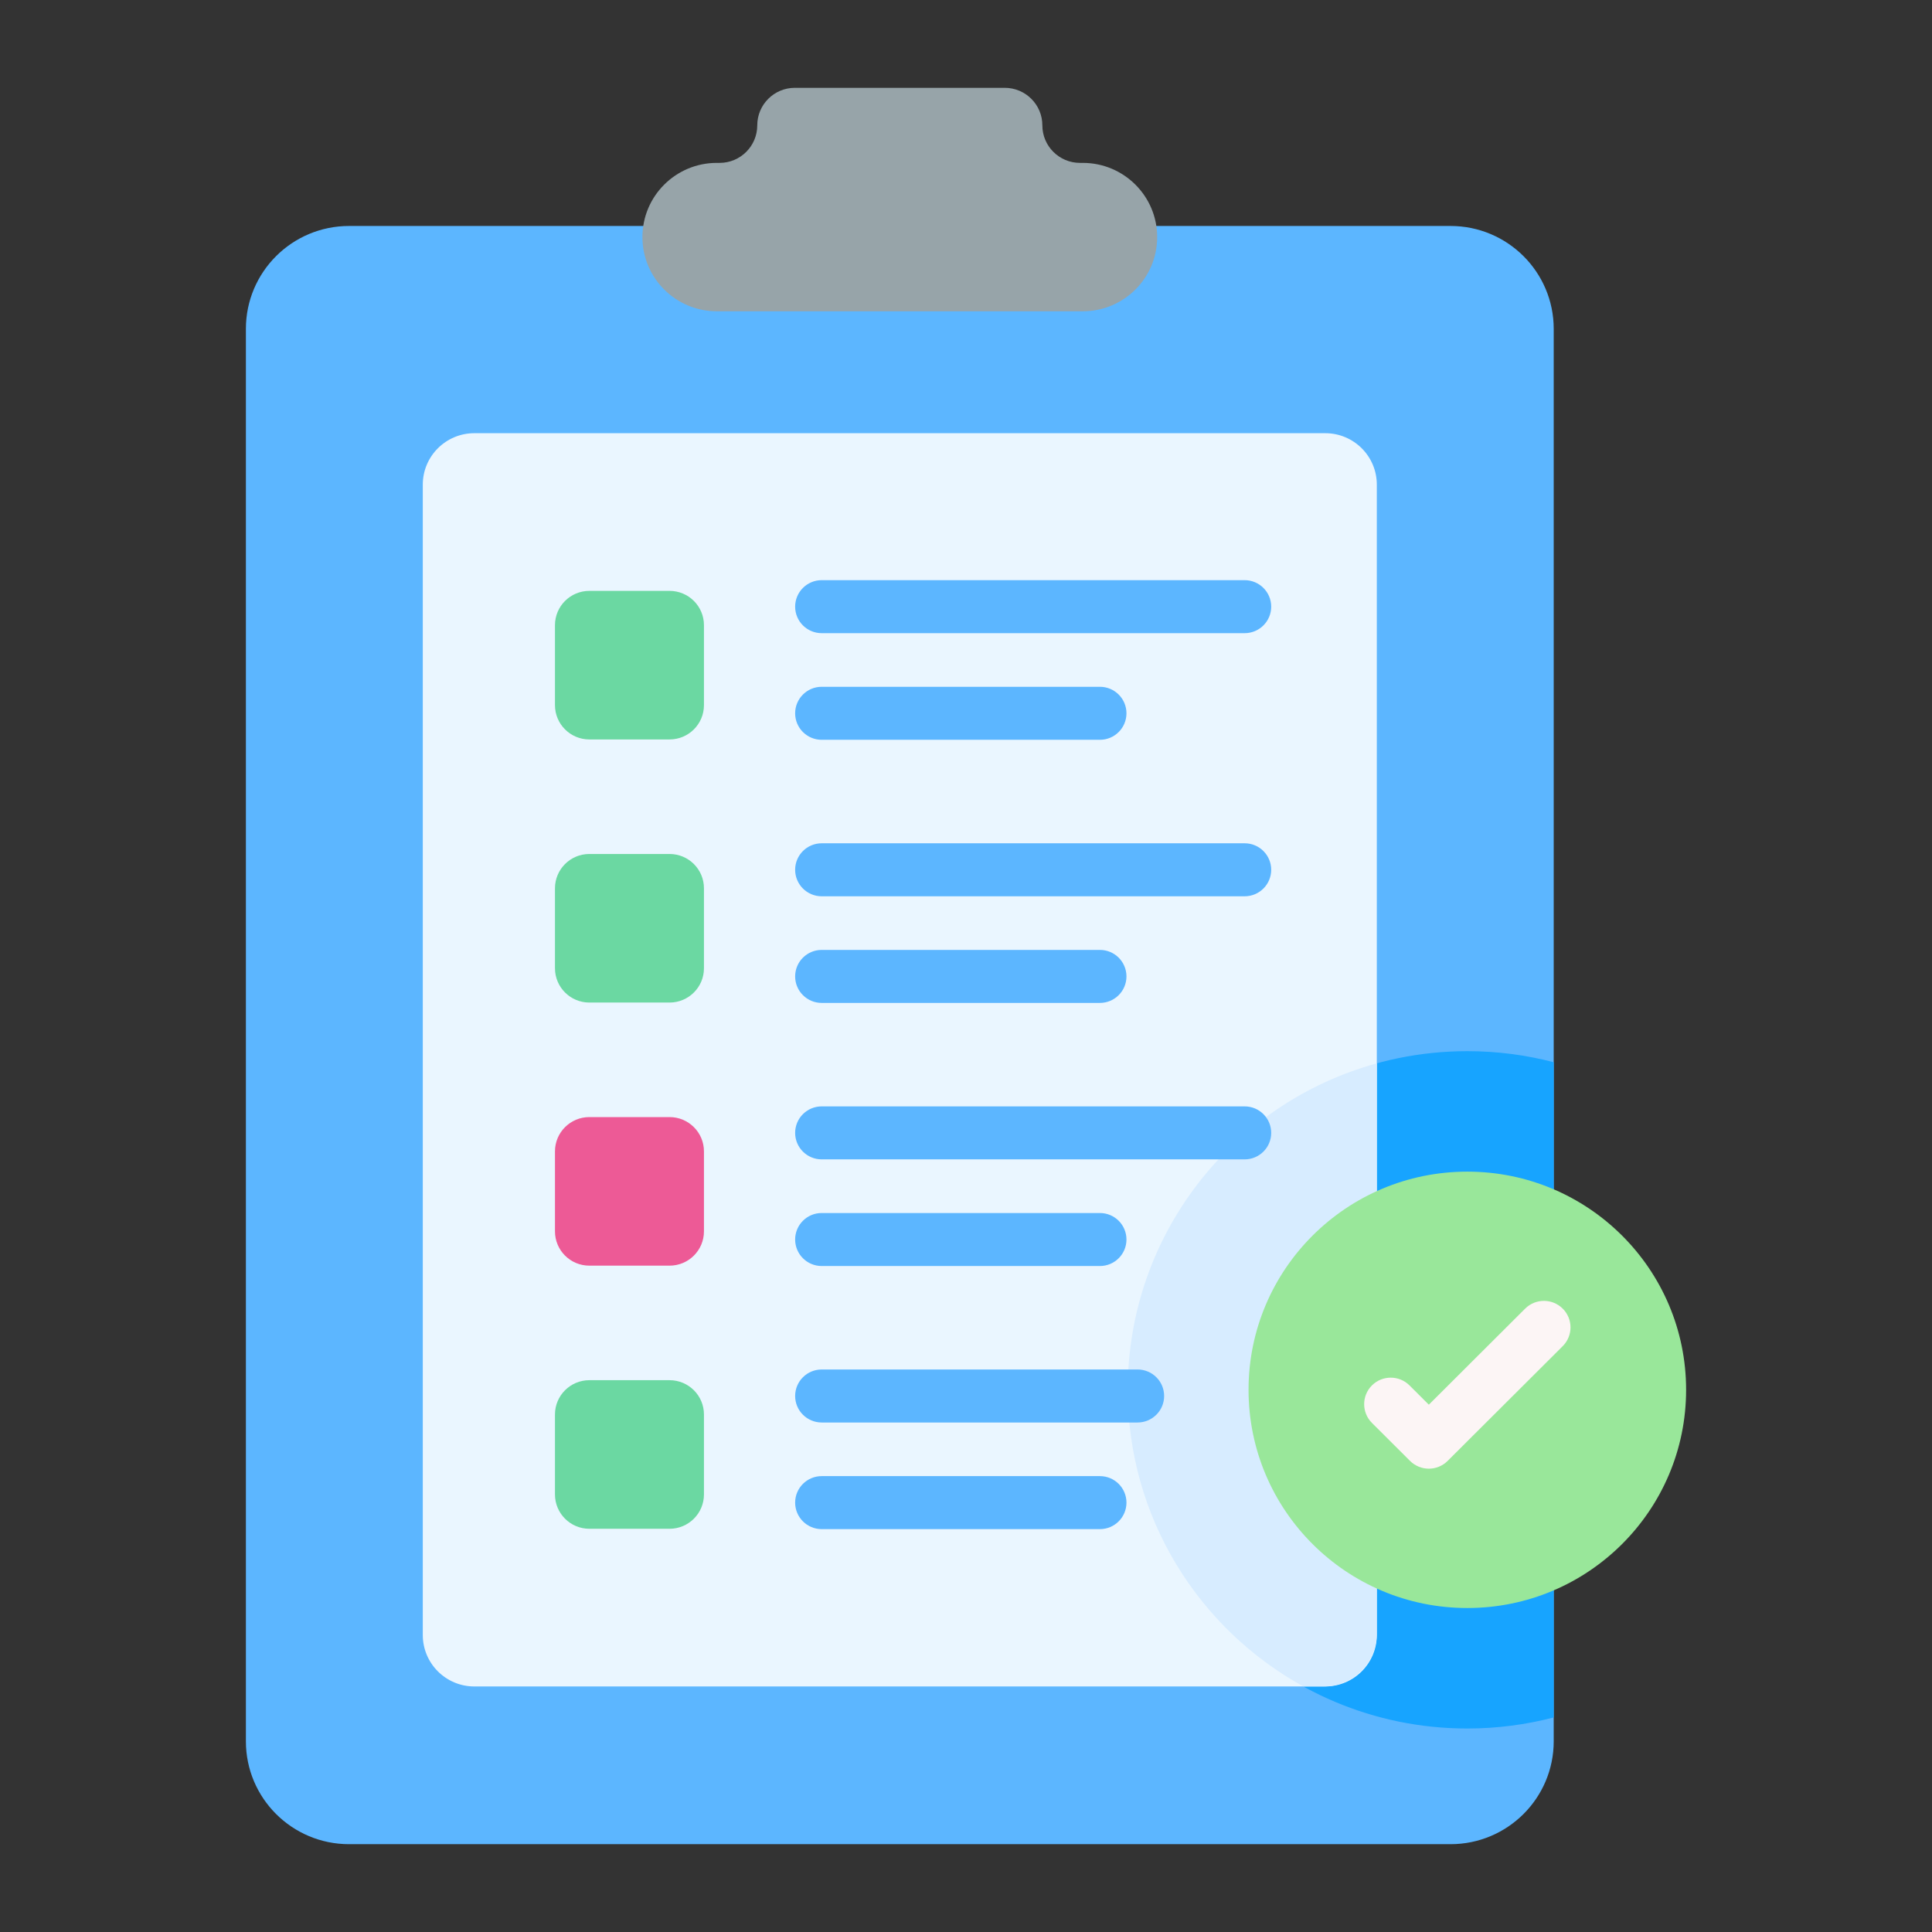
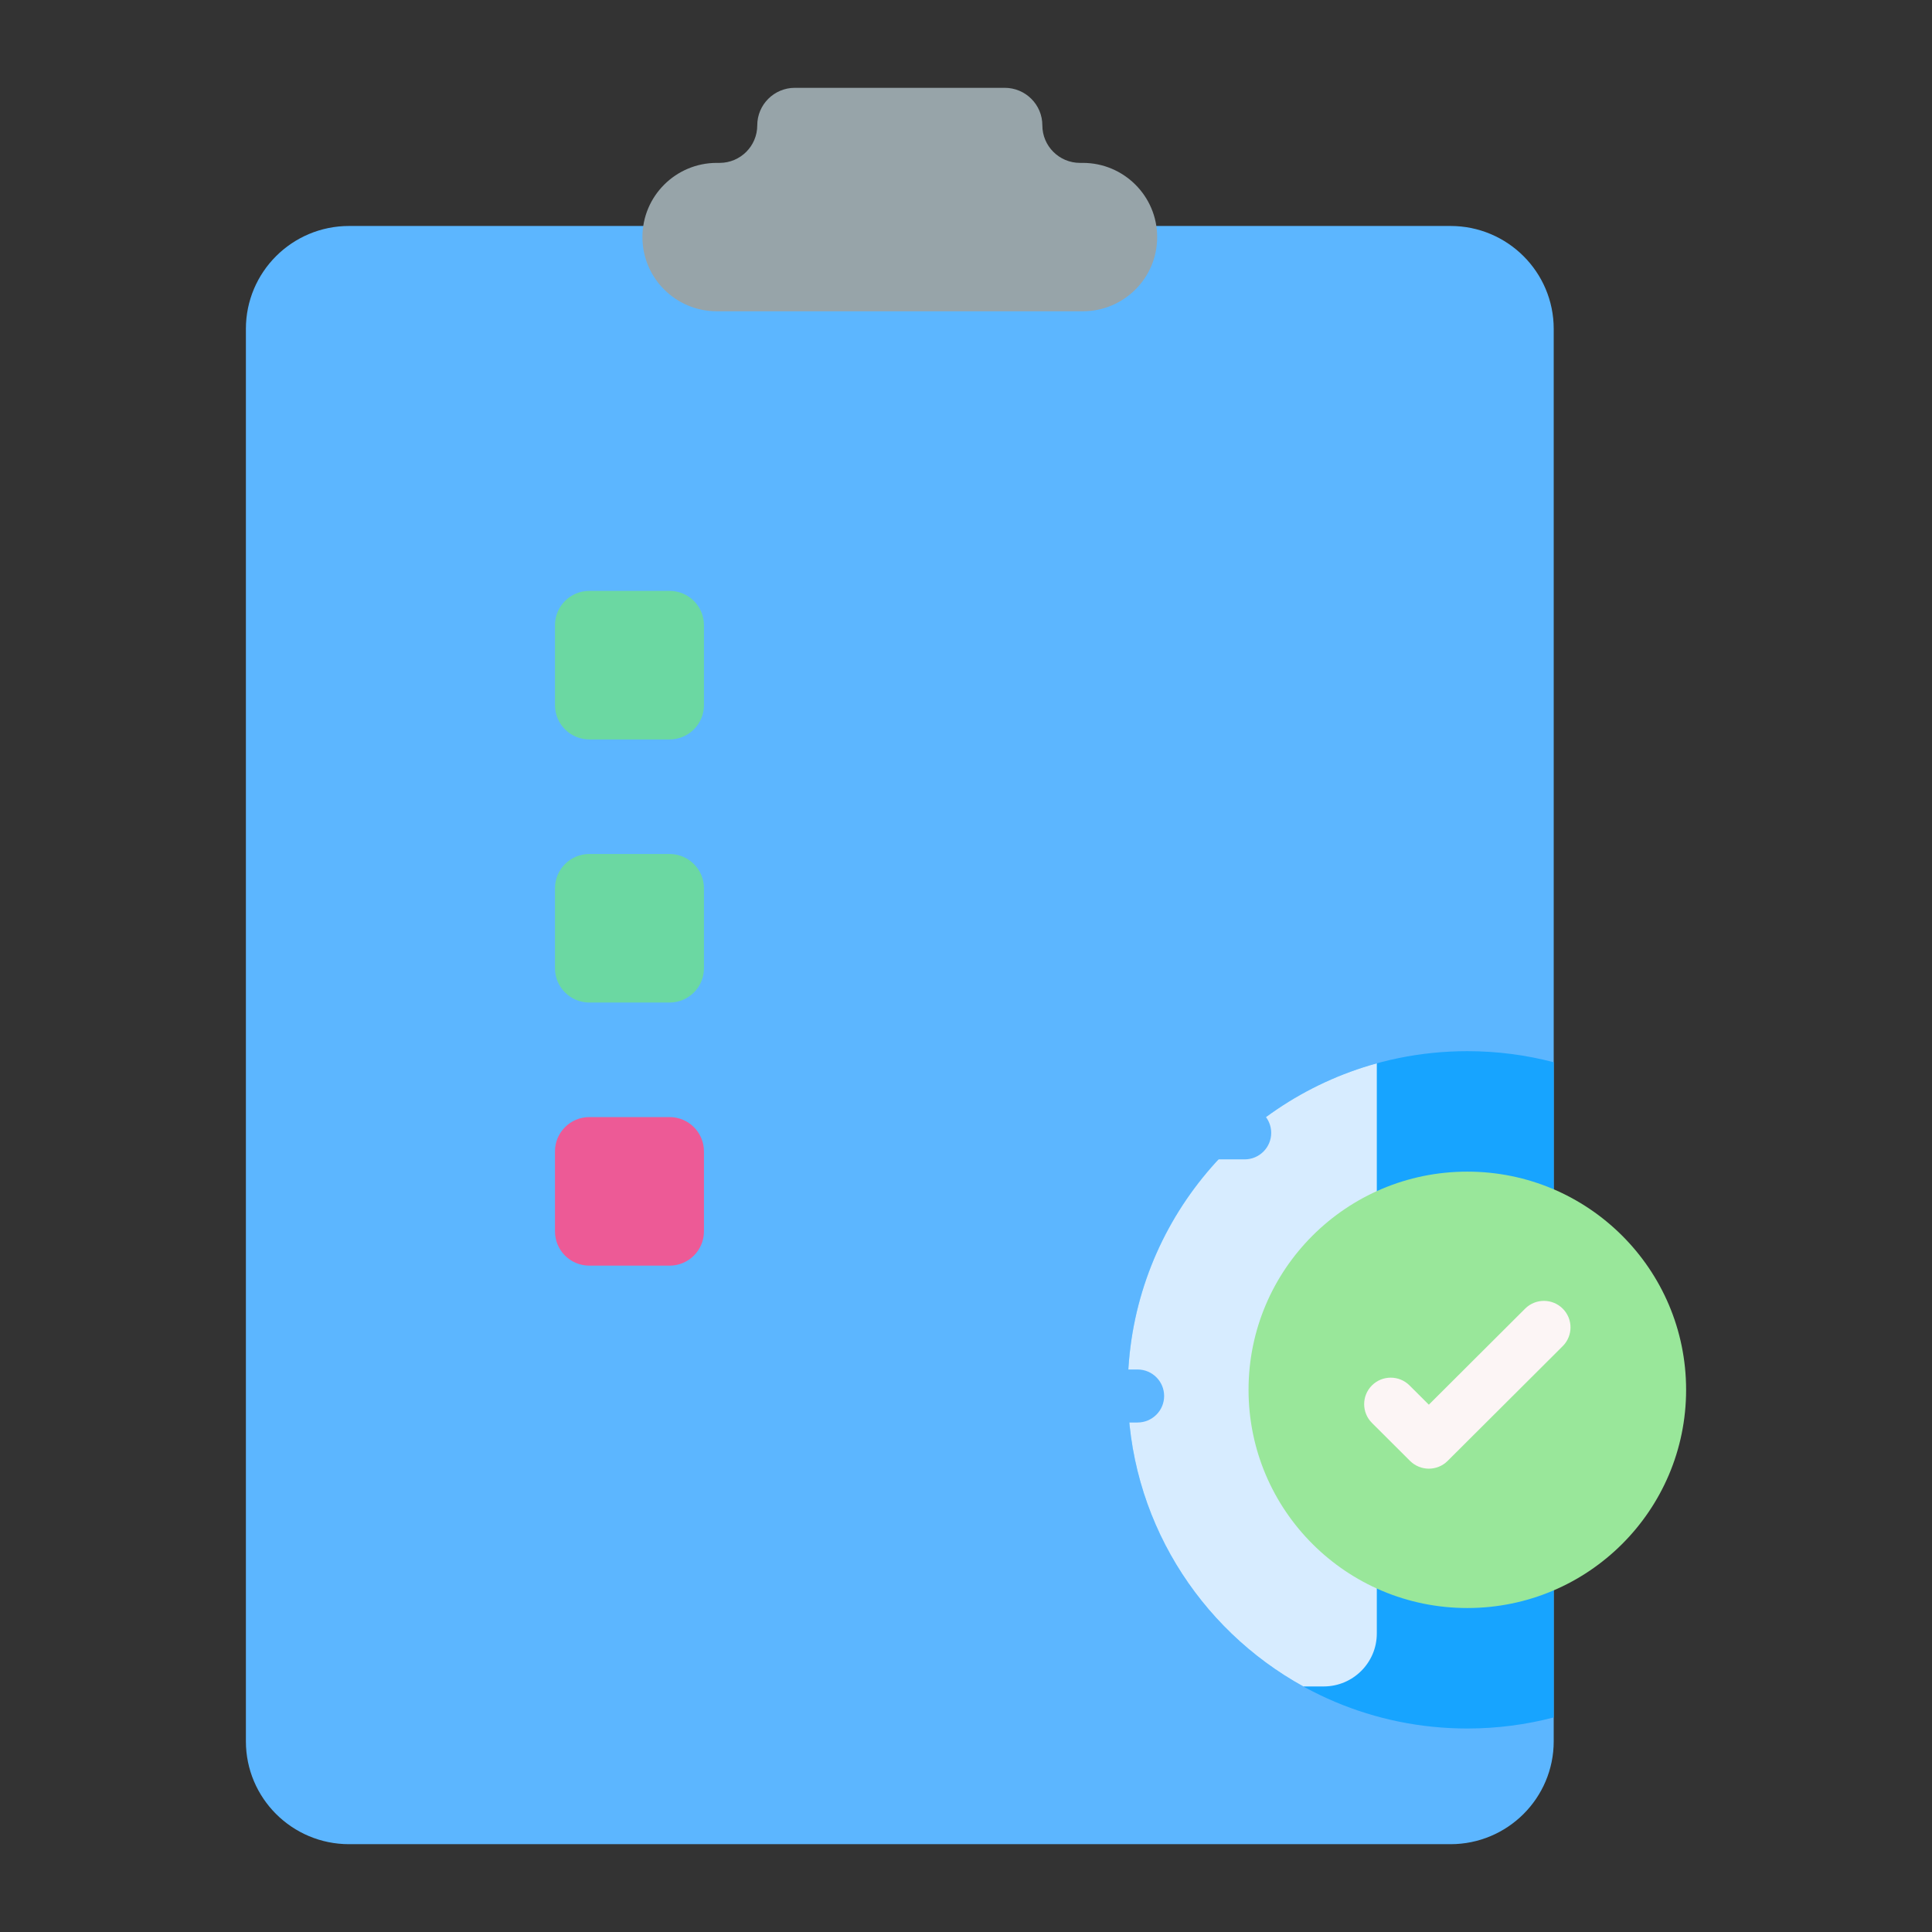
<svg xmlns="http://www.w3.org/2000/svg" width="110" height="110" viewBox="0 0 110 110" fill="none">
  <rect x="0" y="0" width="110" height="110" fill="#333333" stroke="none" />
  <path d="M82.587 105H19.875C16.63 105 14 102.377 14 99.141V18.726C14 15.489 16.63 12.866 19.875 12.866H82.586C85.831 12.866 88.462 15.489 88.462 18.726V99.141C88.462 102.377 85.831 105 82.587 105Z" fill="#5CB6FF" />
  <path d="M88.462 97.784V60.479C86.891 60.068 85.243 59.849 83.544 59.849C72.866 59.849 64.21 68.482 64.21 79.131C64.21 89.781 72.866 98.414 83.544 98.414C85.243 98.414 86.891 98.194 88.462 97.784Z" fill="#17A4FF" />
-   <path d="M75.453 96.02H27.009C25.387 96.02 24.072 94.708 24.072 93.09V27.593C24.072 25.975 25.387 24.664 27.009 24.664H75.453C77.075 24.664 78.39 25.975 78.39 27.593V93.09C78.39 94.708 77.075 96.02 75.453 96.02Z" fill="#EAF6FF" />
  <path d="M64.209 79.131C64.209 86.404 68.247 92.735 74.207 96.019H75.364C77.035 96.019 78.39 94.668 78.39 93.001V60.542C70.214 62.792 64.209 70.262 64.209 79.131Z" fill="#D7ECFF" />
  <path d="M59.347 7.137C59.347 5.957 58.388 5 57.204 5H45.257C44.074 5 43.115 5.957 43.115 7.137C43.115 8.317 42.155 9.274 40.972 9.274H40.813C38.473 9.274 36.577 11.166 36.577 13.499C36.577 15.832 38.473 17.723 40.813 17.723H61.649C63.988 17.723 65.885 15.832 65.885 13.499C65.885 11.166 63.988 9.274 61.649 9.274H61.49C60.306 9.274 59.347 8.317 59.347 7.137Z" fill="#97A4A9" />
  <path d="M38.121 42.101H33.556C32.474 42.101 31.598 41.227 31.598 40.148V35.595C31.598 34.516 32.474 33.642 33.556 33.642H38.121C39.203 33.642 40.08 34.516 40.08 35.595V40.148C40.08 41.227 39.203 42.101 38.121 42.101Z" fill="#6BD8A2" />
  <path d="M38.121 57.081H33.556C32.474 57.081 31.598 56.207 31.598 55.128V50.575C31.598 49.496 32.474 48.622 33.556 48.622H38.121C39.203 48.622 40.08 49.496 40.08 50.575V55.128C40.08 56.207 39.203 57.081 38.121 57.081Z" fill="#6BD8A2" />
  <path d="M38.121 72.061H33.556C32.474 72.061 31.598 71.187 31.598 70.108V65.555C31.598 64.476 32.474 63.602 33.556 63.602H38.121C39.203 63.602 40.08 64.476 40.08 65.555V70.108C40.08 71.187 39.203 72.061 38.121 72.061Z" fill="#ED5A96" />
-   <path d="M38.121 87.042H33.556C32.474 87.042 31.598 86.167 31.598 85.088V80.535C31.598 79.456 32.474 78.582 33.556 78.582H38.121C39.203 78.582 40.08 79.456 40.08 80.535V85.088C40.08 86.167 39.203 87.042 38.121 87.042Z" fill="#6BD8A2" />
  <path d="M83.544 91.554C90.423 91.554 96 85.992 96 79.131C96 72.27 90.423 66.708 83.544 66.708C76.664 66.708 71.087 72.27 71.087 79.131C71.087 85.992 76.664 91.554 83.544 91.554Z" fill="#99E79A" />
  <path d="M70.864 36.05H46.785C45.949 36.05 45.272 35.375 45.272 34.541C45.272 33.708 45.949 33.032 46.785 33.032H70.864C71.7 33.032 72.377 33.708 72.377 34.541C72.377 35.375 71.7 36.05 70.864 36.05Z" fill="#5CB6FF" />
  <path d="M62.623 42.121H46.785C45.949 42.121 45.272 41.446 45.272 40.612C45.272 39.779 45.949 39.103 46.785 39.103H62.623C63.459 39.103 64.136 39.779 64.136 40.612C64.136 41.446 63.459 42.121 62.623 42.121Z" fill="#5CB6FF" />
  <path d="M70.864 51.031H46.785C45.949 51.031 45.272 50.355 45.272 49.522C45.272 48.688 45.949 48.013 46.785 48.013H70.864C71.7 48.013 72.377 48.688 72.377 49.522C72.377 50.355 71.7 51.031 70.864 51.031Z" fill="#5CB6FF" />
-   <path d="M62.623 57.102H46.785C45.949 57.102 45.272 56.426 45.272 55.593C45.272 54.759 45.949 54.084 46.785 54.084H62.623C63.459 54.084 64.136 54.759 64.136 55.593C64.136 56.426 63.459 57.102 62.623 57.102Z" fill="#5CB6FF" />
  <path d="M70.864 66.01H46.785C45.949 66.01 45.272 65.335 45.272 64.501C45.272 63.668 45.949 62.993 46.785 62.993H70.864C71.7 62.993 72.377 63.668 72.377 64.501C72.377 65.335 71.7 66.01 70.864 66.01Z" fill="#5CB6FF" />
  <path d="M62.623 72.082H46.785C45.949 72.082 45.272 71.406 45.272 70.573C45.272 69.739 45.949 69.064 46.785 69.064H62.623C63.459 69.064 64.136 69.739 64.136 70.573C64.136 71.406 63.459 72.082 62.623 72.082Z" fill="#5CB6FF" />
  <path d="M64.768 80.991H46.785C45.949 80.991 45.272 80.315 45.272 79.482C45.272 78.648 45.949 77.973 46.785 77.973H64.768C65.603 77.973 66.281 78.648 66.281 79.482C66.281 80.315 65.603 80.991 64.768 80.991Z" fill="#5CB6FF" />
-   <path d="M62.623 87.062H46.785C45.949 87.062 45.272 86.386 45.272 85.553C45.272 84.719 45.949 84.044 46.785 84.044H62.623C63.459 84.044 64.136 84.719 64.136 85.553C64.136 86.386 63.459 87.062 62.623 87.062Z" fill="#5CB6FF" />
  <path d="M81.352 83.62C80.965 83.62 80.578 83.472 80.282 83.178L78.112 81.014C77.522 80.425 77.522 79.469 78.112 78.88C78.703 78.291 79.661 78.291 80.252 78.88L81.352 79.977L86.835 74.508C87.426 73.919 88.384 73.919 88.975 74.508C89.566 75.098 89.566 76.053 88.975 76.643L82.422 83.178C82.127 83.473 81.739 83.62 81.352 83.62Z" fill="#FCF5F5" />
</svg>